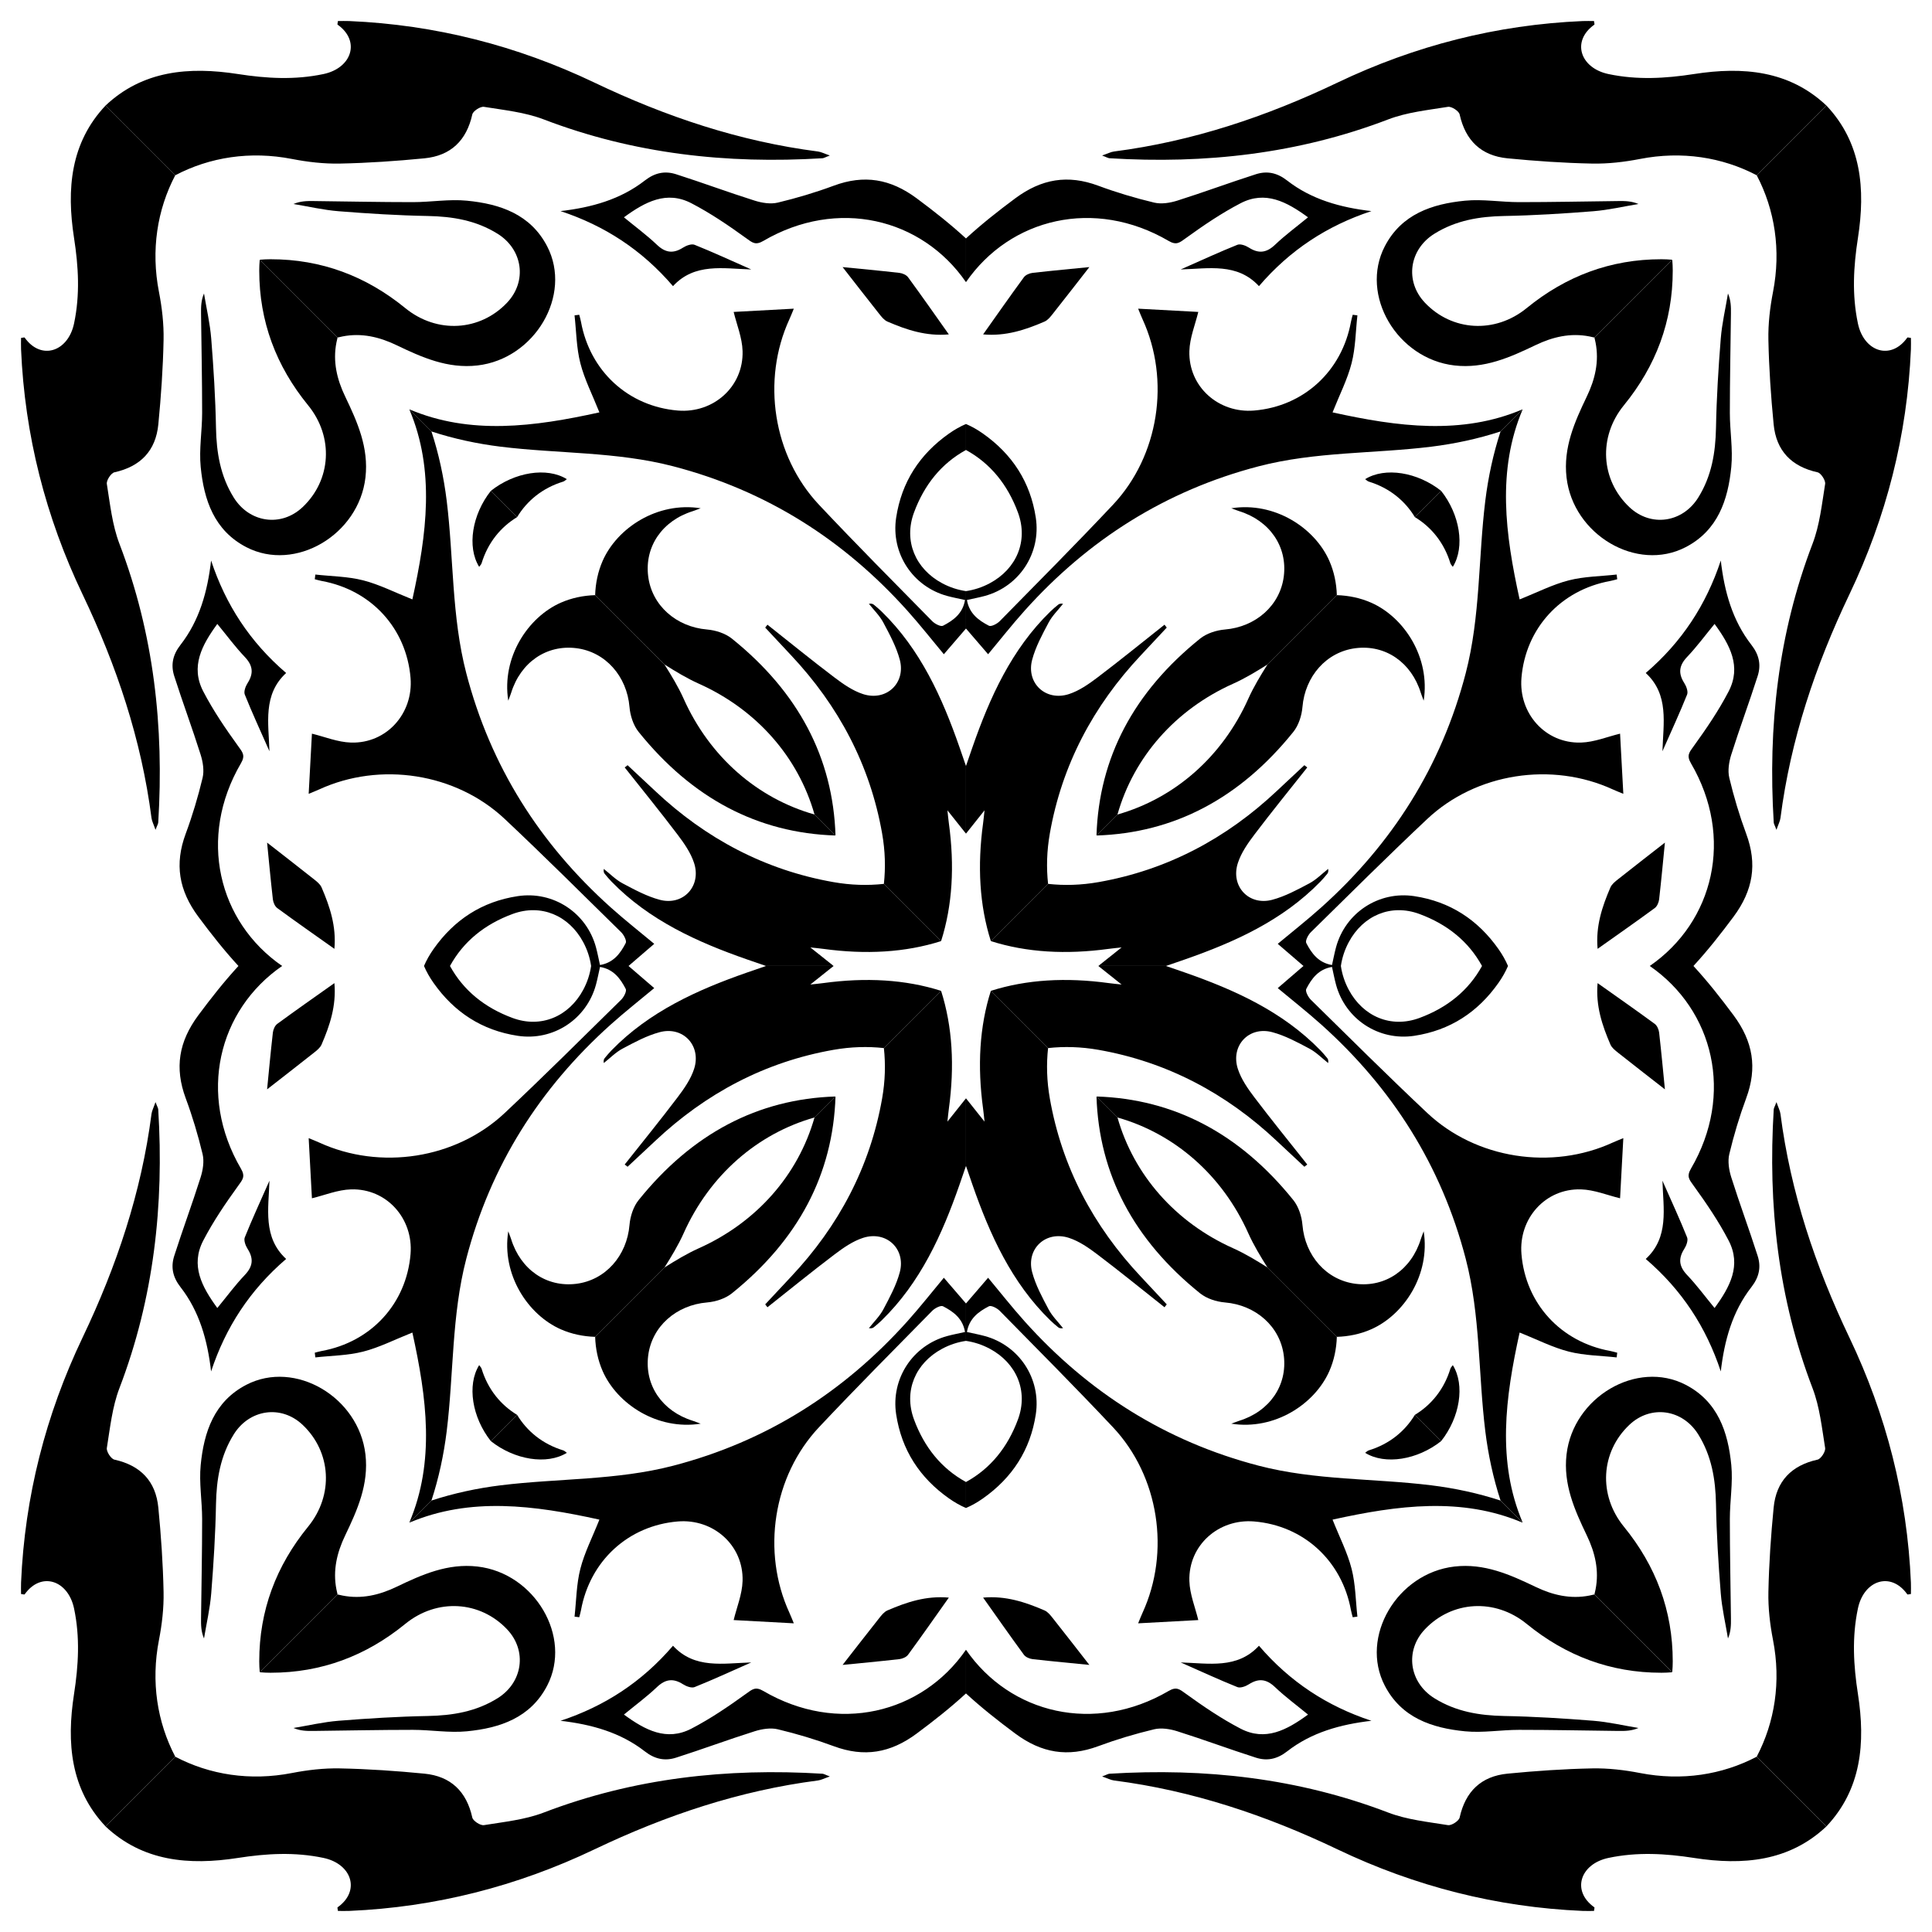
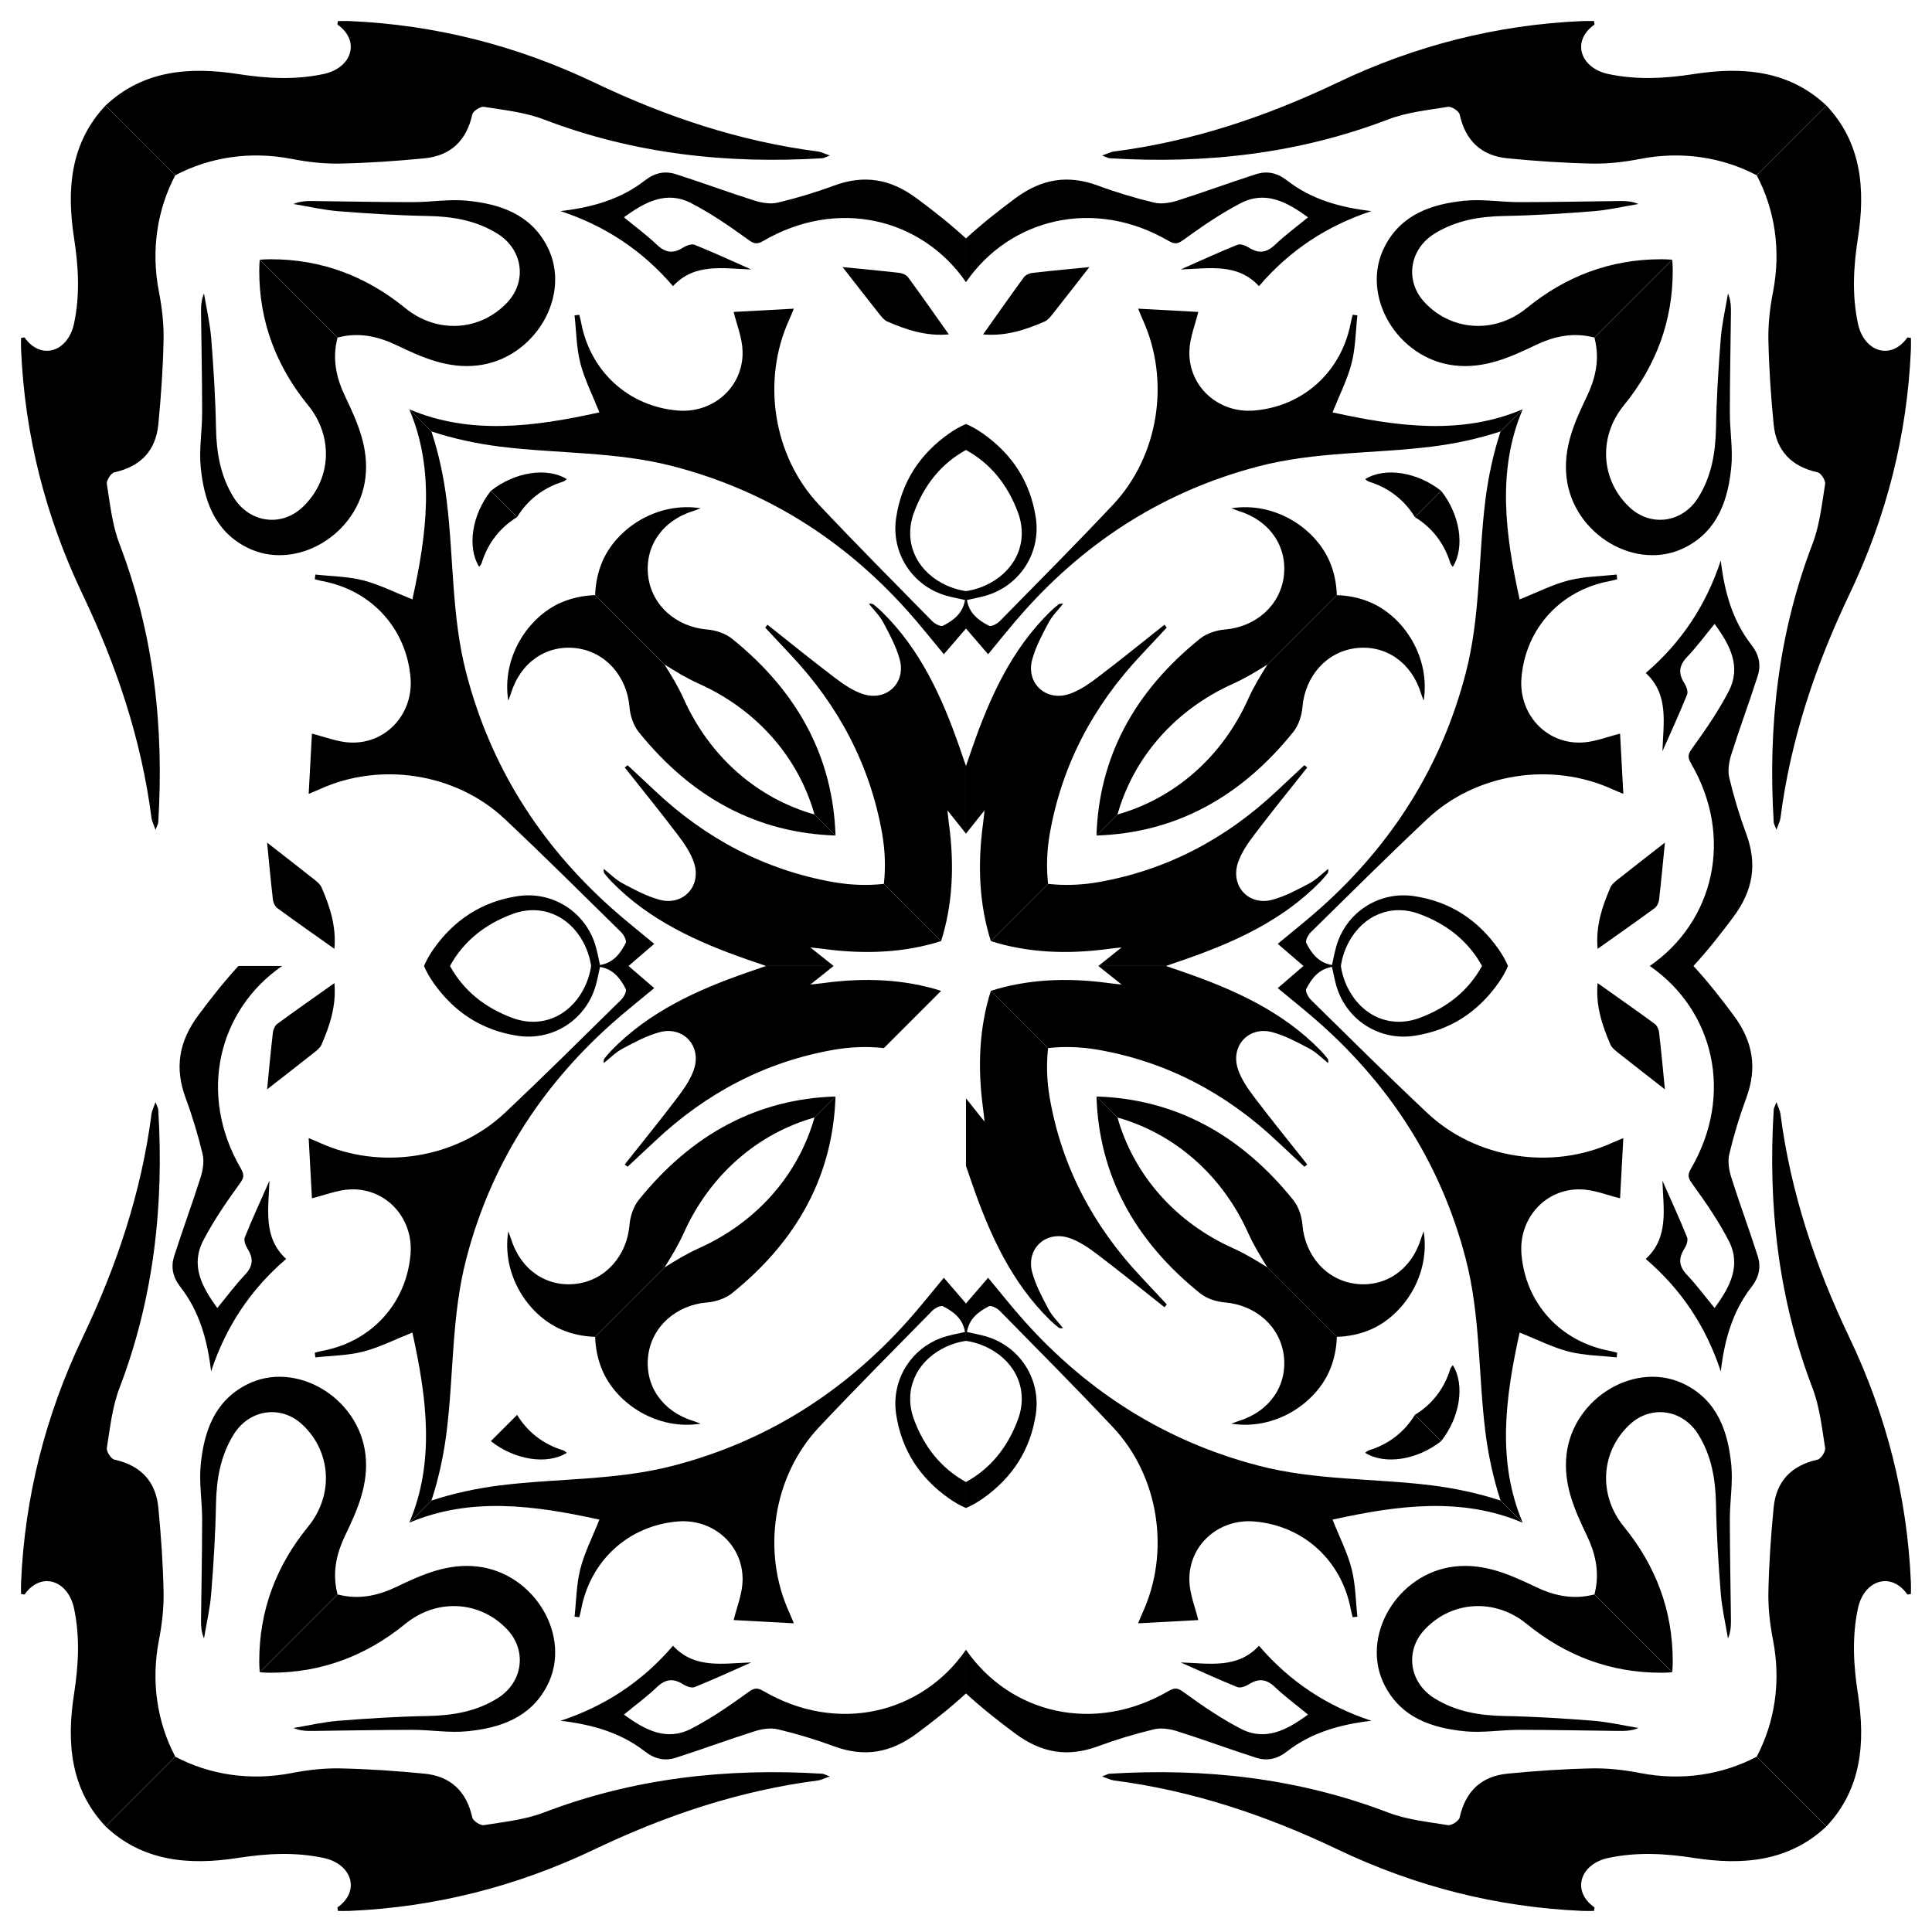
<svg xmlns="http://www.w3.org/2000/svg" enable-background="new 0 0 1630.458 1630.458" version="1.1" viewBox="0 0 1630.5 1630.5" xml:space="preserve">
  <path d="m1152.1 404.38c1.065 0.739 1.953 1.724 3.042 2.058 17.767 5.452 30.667 16.353 38.926 29.974l22.16-22.16c-19.936-15.802-47.257-20.304-64.128-9.871z" />
  <path d="m1402 218.79c-42.722 3e-3 -80.411 14.171-113.57 41.229-26.773 21.849-63.132 19.538-85.953-4.626-17.096-18.102-13.222-44.874 8.099-58.146 18.132-11.287 37.923-14.572 58.936-14.962 25.069-0.465 50.145-2.028 75.146-4.018 12.788-1.018 25.42-4.004 38.122-6.101-5.863-2.502-11.409-2.557-16.953-2.493-27.944 0.323-55.887 0.927-83.831 0.921-15.204-3e-3 -30.57-2.685-45.578-1.223-27.85 2.712-53.641 11.361-67.721 38.493-21.418 41.269 10.473 95.014 58.818 100.56 25.132 2.885 46.79-6.793 68.379-17.153 14.489-6.953 29.486-10.476 45.445-7.35 1.447 0.283 2.857 0.605 4.251 0.945l65.66-65.661c-3.007-0.269-6.085-0.42-9.252-0.42z" />
  <path d="m1429.7 62.473c-24.244 3.763-47.919 5.145-72.228 0.028-23.895-5.03-31.52-27.821-11.912-41.708 0.298-0.211-0.13-1.447-0.316-3.037-3.162 0-6.402-0.12-9.632 0.018-72.479 3.092-141.55 20.763-206.75 51.895-60.221 28.758-122.47 49.643-188.73 58.189-2.668 0.344-5.203 1.719-10.005 3.373 3.976 1.508 5.08 2.246 6.225 2.316 80.61 4.947 159.21-3.669 235.22-32.77 15.874-6.077 33.48-7.866 50.453-10.614 2.985-0.483 9.199 3.547 9.829 6.397 4.888 22.116 18.229 34.892 40.456 37.058 23.699 2.31 47.521 3.953 71.318 4.429 13.474 0.27 27.214-1.319 40.478-3.902 35.236-6.862 69.365-1.506 98.437 13.764l58.834-58.834c-31.37-29.592-70.442-33.002-111.68-26.602z" />
  <path d="m864.68 515.4c53.842-60.037 119.17-101.43 197.58-121.87 47.87-12.48 97.221-10.568 145.73-16.558 19.698-2.433 39.494-6.676 58.356-12.856l18.703-18.703c-51.456 21.895-105.44 14.745-160.45 2.605 5.969-15.012 12.588-27.874 16.081-41.536 3.327-13.014 3.391-26.862 4.889-40.343-1.32-0.165-2.64-0.329-3.959-0.494-0.493 1.961-1.102 3.902-1.464 5.887-7.616 41.788-39.94 71.441-81.718 74.934-30.004 2.508-55.544-20.129-54.662-50.201 0.333-11.339 5.016-22.549 7.524-33.017-15.729-0.851-32.752-1.772-50.765-2.747 1.295 3.117 2.4 6.035 3.699 8.863 23.63 51.442 13.92 115.31-24.963 156.64-31.298 33.268-63.532 65.657-95.557 98.234-2.219 2.257-7.192 4.831-9.114 3.837-8.666-4.483-16.637-10.245-18.551-21.714 5.528-1.244 10.322-2.132 15.01-3.408 29.208-7.951 47.647-36.097 43.112-66.037-4.563-30.122-19.912-53.644-44.666-71.052-4.682-3.293-9.444-5.981-14.267-8.042v21.932c20.727 11.376 35.236 29.358 43.908 52.894 8.838 23.985-1.281 47.494-23.791 59.557-6.587 3.53-13.309 5.654-20.118 6.659v31.576c6.205 7.207 12.421 14.427 18.683 21.699 9.815-11.761 19.891-24.612 30.77-36.743z" />
  <path d="m815.23 238.11c37.328-54.075 108.45-71.35 171.04-34.781 6.61 3.862 9.187 1.507 14.442-2.294 14.804-10.708 30.07-21.098 46.25-29.503 20.95-10.882 38.989-1.244 56.933 11.873-9.761 8.031-19.322 15.054-27.844 23.169-7.199 6.854-13.811 7.648-22.045 2.402-2.73-1.739-7.161-3.41-9.722-2.385-15.254 6.11-30.188 13.02-47.833 20.81 23.653-0.703 47.76-5.743 66.039 14.088 26.242-30.607 57.678-51.036 94.914-63.335-26.226-3.034-50.611-9.817-71.149-25.815-8.551-6.661-17.021-8.279-26.358-5.295-22.202 7.096-44.067 15.248-66.292 22.265-6.155 1.943-13.507 3.126-19.594 1.669-15.956-3.818-31.79-8.552-47.176-14.258-25.633-9.505-47.777-5.863-70.101 10.724-14.434 10.724-28.453 21.774-41.507 33.791v36.873z" />
  <path d="m885.99 703.44c10.152-57.774 36.718-107.8 76.939-150.53 7.272-7.726 14.494-15.5 21.74-23.252-0.63-0.817-1.26-1.633-1.889-2.449-18.826 14.895-37.444 30.064-56.582 44.545-7.383 5.586-15.428 11.212-24.081 14.018-19.604 6.359-36.312-9.258-31.02-29.047 2.918-10.912 8.524-21.235 13.871-31.317 3.078-5.803 8.058-10.596 12.182-15.844-2.247-0.357-3.346 0.107-4.229 0.835-2.219 1.828-4.43 3.682-6.489 5.686-32.787 31.904-51.098 72.53-65.726 114.5-1.843 5.289-3.658 10.587-5.472 15.88v57.063c5.2-6.53 10.412-13.073 15.647-19.647-0.426 3.861-0.74 7.412-1.22 10.939-4.896 35.946-3.061 69.19 6.562 99.416l48.289-48.289c-1.496-13.677-1.101-27.832 1.479-42.51z" />
  <path d="m1121.9 473.36c-12.304-27.932-46.223-50.143-82.747-44.414 3.185 1.176 4.88 1.89 6.628 2.434 25.782 8.025 40.778 29.857 37.688 54.906-3.05 24.732-23.72 42.803-49.701 44.981-7.21 0.604-15.422 3.24-20.959 7.696-56.052 45.107-85.342 100.55-87.437 166.16l17.707-17.707c13.712-48.372 48.702-88.508 97.742-110.47 10.022-4.487 19.468-10.26 28.866-16.14l58.538-58.538c-0.314-10.08-2.362-19.906-6.326-28.904z" />
  <path d="m888.54 264.8c11.042-13.941 21.929-28.005 30.809-39.387-13.356 1.322-30.659 2.911-47.918 4.878-2.597 0.296-5.877 1.708-7.341 3.704-11.491 15.666-22.615 31.601-34.393 48.215 19.094 1.716 35.663-3.834 51.839-10.825 2.776-1.2 5.021-4.08 7.005-6.585z" />
  <path d="m1226.1 478.38c-0.739-1.065-1.724-1.953-2.058-3.042-5.452-17.767-16.353-30.667-29.974-38.926l22.16-22.16c15.802 19.936 20.304 47.257 9.871 64.128z" />
  <path d="m1411.7 228.46c-0.003 42.722-14.17 80.411-41.229 113.57-21.849 26.772-19.538 63.132 4.626 85.953 18.102 17.096 44.874 13.222 58.146-8.099 11.287-18.132 14.572-37.923 14.962-58.936 0.465-25.069 2.028-50.145 4.018-75.146 1.018-12.788 4.004-25.42 6.101-38.122 2.502 5.863 2.557 11.409 2.493 16.953-0.323 27.944-0.927 55.887-0.921 83.831 0.003 15.204 2.685 30.57 1.223 45.578-2.712 27.85-11.361 53.641-38.493 67.721-41.269 21.418-95.014-10.473-100.56-58.818-2.885-25.132 6.794-46.79 17.153-68.379 6.953-14.489 10.476-29.486 7.35-45.445-0.283-1.447-0.606-2.857-0.945-4.251l65.661-65.661c0.268 3.007 0.42 6.085 0.42 9.252z" />
  <path d="m1568 200.75c-3.763 24.244-5.145 47.919-0.028 72.228 5.03 23.895 27.821 31.52 41.708 11.912 0.211-0.298 1.448 0.13 3.037 0.316 0 3.162 0.12 6.402-0.018 9.632-3.092 72.479-20.763 141.55-51.895 206.75-28.758 60.221-49.643 122.47-58.189 188.73-0.344 2.668-1.719 5.203-3.373 10.005-1.508-3.976-2.246-5.08-2.316-6.225-4.947-80.61 3.669-159.21 32.77-235.22 6.077-15.874 7.866-33.48 10.615-50.453 0.483-2.985-3.547-9.199-6.397-9.829-22.116-4.888-34.892-18.229-37.058-40.456-2.31-23.699-3.953-47.521-4.429-71.318-0.27-13.474 1.319-27.214 3.902-40.478 6.862-35.235 1.506-69.365-13.764-98.437l58.834-58.834c29.592 31.37 33.002 70.441 26.602 111.68z" />
  <path d="m1115.1 765.78c60.038-53.842 101.43-119.17 121.87-197.58 12.48-47.87 10.568-97.221 16.558-145.73 2.433-19.698 6.676-39.494 12.856-58.356l18.703-18.703c-21.895 51.456-14.745 105.44-2.605 160.45 15.012-5.969 27.874-12.588 41.536-16.081 13.013-3.327 26.862-3.391 40.342-4.889 0.165 1.32 0.329 2.64 0.493 3.96-1.961 0.493-3.902 1.102-5.887 1.464-41.788 7.616-71.441 39.94-74.934 81.718-2.508 30.004 20.129 55.544 50.201 54.662 11.339-0.333 22.549-5.016 33.017-7.524 0.851 15.729 1.772 32.752 2.747 50.765-3.117-1.295-6.034-2.4-8.863-3.699-51.442-23.63-115.31-13.92-156.64 24.963-33.268 31.298-65.657 63.532-98.234 95.557-2.257 2.219-4.831 7.192-3.837 9.114 4.483 8.666 10.245 16.637 21.714 18.551 1.244-5.528 2.132-10.322 3.408-15.01 7.951-29.208 36.097-47.647 66.037-43.112 30.122 4.563 53.644 19.912 71.052 44.666 3.293 4.682 5.981 9.444 8.041 14.267h-21.932c-11.376-20.727-29.358-35.236-52.894-43.908-23.985-8.838-47.494 1.281-59.557 23.791-3.53 6.587-5.654 13.309-6.659 20.118h-31.576c-7.207-6.205-14.427-12.421-21.699-18.683 11.762-9.815 24.612-19.891 36.743-30.77z" />
  <path d="m1392.3 815.23c54.075-37.328 71.35-108.45 34.781-171.04-3.862-6.61-1.507-9.187 2.294-14.442 10.708-14.804 21.098-30.07 29.503-46.25 10.882-20.95 1.244-38.989-11.873-56.933-8.031 9.761-15.054 19.322-23.169 27.844-6.854 7.199-7.648 13.811-2.402 22.045 1.739 2.73 3.41 7.161 2.385 9.722-6.11 15.254-13.02 30.188-20.81 47.833 0.703-23.653 5.743-47.76-14.088-66.039 30.607-26.241 51.036-57.678 63.335-94.914 3.033 26.226 9.817 50.611 25.815 71.149 6.661 8.551 8.279 17.021 5.295 26.358-7.096 22.202-15.248 44.067-22.265 66.292-1.943 6.155-3.126 13.507-1.67 19.594 3.818 15.956 8.552 31.79 14.258 47.176 9.505 25.633 5.863 47.777-10.724 70.101-10.725 14.434-21.774 28.453-33.791 41.507h-36.874z" />
  <path d="m927.02 744.47c57.774-10.152 107.8-36.718 150.53-76.939 7.727-7.272 15.5-14.494 23.252-21.74 0.817 0.63 1.633 1.26 2.449 1.889-14.895 18.826-30.064 37.444-44.545 56.582-5.586 7.383-11.212 15.428-14.018 24.081-6.359 19.604 9.258 36.312 29.047 31.02 10.912-2.918 21.235-8.524 31.317-13.871 5.803-3.078 10.596-8.058 15.844-12.182 0.357 2.247-0.107 3.346-0.835 4.229-1.828 2.219-3.682 4.43-5.686 6.489-31.904 32.787-72.53 51.098-114.5 65.726-5.289 1.843-10.586 3.658-15.88 5.472h-57.063c6.53-5.2 13.073-10.412 19.647-15.647-3.861 0.426-7.412 0.74-10.939 1.22-35.946 4.896-69.19 3.061-99.416-6.562l48.289-48.289c13.677 1.496 27.832 1.101 42.51-1.479z" />
  <path d="m1157.1 508.59c27.932 12.304 50.143 46.223 44.414 82.747-1.176-3.185-1.89-4.88-2.434-6.628-8.025-25.782-29.857-40.778-54.906-37.688-24.732 3.05-42.803 23.72-44.981 49.701-0.604 7.21-3.24 15.422-7.696 20.959-45.107 56.052-100.55 85.342-166.16 87.437l17.707-17.707c48.372-13.712 88.508-48.702 110.47-97.741 4.488-10.022 10.26-19.468 16.141-28.866l58.538-58.538c10.08 0.313 19.906 2.362 28.904 6.326z" />
  <path d="m1365.7 741.92c13.941-11.042 28.005-21.929 39.387-30.809-1.322 13.356-2.911 30.659-4.878 47.918-0.296 2.597-1.708 5.877-3.704 7.341-15.666 11.491-31.601 22.616-48.215 34.393-1.716-19.094 3.834-35.663 10.825-51.839 1.2-2.776 4.08-5.021 6.585-7.005z" />
  <path d="m404.38 478.38c0.739-1.065 1.724-1.953 2.058-3.042 5.452-17.767 16.353-30.667 29.974-38.926l-22.16-22.16c-15.802 19.936-20.304 47.257-9.871 64.128z" />
  <path d="m218.79 228.46c3e-3 42.722 14.171 80.411 41.229 113.57 21.849 26.772 19.538 63.132-4.626 85.953-18.102 17.096-44.874 13.222-58.146-8.099-11.287-18.132-14.572-37.923-14.962-58.936-0.465-25.069-2.028-50.145-4.018-75.146-1.018-12.788-4.004-25.42-6.101-38.122-2.502 5.863-2.557 11.409-2.493 16.953 0.323 27.944 0.927 55.887 0.921 83.831-3e-3 15.204-2.685 30.57-1.223 45.578 2.712 27.85 11.361 53.641 38.493 67.721 41.269 21.418 95.014-10.473 100.56-58.818 2.885-25.132-6.793-46.79-17.153-68.379-6.953-14.489-10.476-29.486-7.35-45.445 0.283-1.447 0.605-2.857 0.945-4.251l-65.661-65.661c-0.269 3.007-0.42 6.085-0.42 9.252z" />
  <path d="m62.473 200.75c3.763 24.244 5.145 47.919 0.028 72.228-5.03 23.895-27.821 31.52-41.708 11.912-0.211-0.298-1.447 0.13-3.037 0.316 0 3.162-0.12 6.402 0.018 9.632 3.092 72.479 20.763 141.55 51.895 206.75 28.758 60.221 49.643 122.47 58.189 188.73 0.344 2.668 1.719 5.203 3.373 10.005 1.508-3.976 2.246-5.08 2.316-6.225 4.947-80.61-3.669-159.21-32.77-235.22-6.077-15.874-7.866-33.48-10.614-50.453-0.483-2.985 3.547-9.199 6.397-9.829 22.116-4.888 34.892-18.229 37.058-40.456 2.31-23.699 3.953-47.521 4.429-71.318 0.27-13.474-1.319-27.214-3.902-40.478-6.862-35.235-1.506-69.365 13.764-98.437l-58.834-58.834c-29.592 31.37-33.002 70.442-26.602 111.68z" />
  <path d="m515.4 765.78c-60.037-53.842-101.43-119.17-121.87-197.58-12.48-47.87-10.568-97.221-16.558-145.73-2.433-19.698-6.676-39.494-12.856-58.356l-18.703-18.703c21.895 51.456 14.745 105.44 2.605 160.45-15.012-5.969-27.874-12.588-41.536-16.081-13.014-3.327-26.862-3.391-40.343-4.889-0.165 1.32-0.329 2.64-0.494 3.96 1.961 0.493 3.902 1.102 5.887 1.464 41.788 7.616 71.441 39.94 74.934 81.718 2.508 30.004-20.129 55.544-50.201 54.662-11.339-0.333-22.549-5.016-33.017-7.524-0.851 15.729-1.772 32.752-2.747 50.765 3.117-1.295 6.035-2.4 8.863-3.699 51.442-23.63 115.31-13.92 156.64 24.963 33.268 31.298 65.657 63.532 98.234 95.557 2.257 2.219 4.831 7.192 3.837 9.114-4.483 8.666-10.245 16.637-21.714 18.551-1.244-5.528-2.132-10.322-3.408-15.01-7.951-29.208-36.097-47.647-66.037-43.112-30.122 4.563-53.644 19.912-71.052 44.666-3.293 4.682-5.981 9.444-8.042 14.267h21.932c11.376-20.727 29.358-35.236 52.894-43.908 23.985-8.838 47.494 1.281 59.557 23.791 3.53 6.587 5.654 13.309 6.659 20.118h31.576c7.207-6.205 14.427-12.421 21.699-18.683-11.761-9.815-24.612-19.891-36.743-30.77z" />
-   <path d="m238.11 815.23c-54.075-37.328-71.35-108.45-34.781-171.04 3.862-6.61 1.507-9.187-2.294-14.442-10.708-14.804-21.098-30.07-29.503-46.25-10.882-20.95-1.244-38.989 11.873-56.933 8.031 9.761 15.054 19.322 23.169 27.844 6.854 7.199 7.648 13.811 2.402 22.045-1.739 2.73-3.41 7.161-2.385 9.722 6.11 15.254 13.02 30.188 20.81 47.833-0.703-23.653-5.743-47.76 14.088-66.039-30.607-26.241-51.036-57.678-63.335-94.914-3.034 26.226-9.817 50.611-25.815 71.149-6.661 8.551-8.279 17.021-5.295 26.358 7.096 22.202 15.248 44.067 22.265 66.292 1.943 6.155 3.126 13.507 1.669 19.594-3.818 15.956-8.552 31.79-14.258 47.176-9.505 25.633-5.863 47.777 10.724 70.101 10.724 14.434 21.774 28.453 33.791 41.507h36.873z" />
  <path d="m703.44 744.47c-57.774-10.152-107.8-36.718-150.53-76.939-7.726-7.272-15.5-14.494-23.252-21.74-0.817 0.63-1.633 1.26-2.449 1.889 14.895 18.826 30.064 37.444 44.545 56.582 5.586 7.383 11.212 15.428 14.018 24.081 6.359 19.604-9.258 36.312-29.047 31.02-10.912-2.918-21.235-8.524-31.317-13.871-5.803-3.078-10.596-8.058-15.844-12.182-0.357 2.247 0.107 3.346 0.835 4.229 1.828 2.219 3.682 4.43 5.686 6.489 31.904 32.787 72.53 51.098 114.5 65.726 5.289 1.843 10.587 3.658 15.88 5.472h57.063c-6.53-5.2-13.073-10.412-19.647-15.647 3.861 0.426 7.412 0.74 10.939 1.22 35.946 4.896 69.19 3.061 99.416-6.562l-48.289-48.289c-13.677 1.496-27.832 1.101-42.51-1.479z" />
  <path d="m473.36 508.59c-27.932 12.304-50.143 46.223-44.414 82.747 1.176-3.185 1.89-4.88 2.434-6.628 8.025-25.782 29.857-40.778 54.906-37.688 24.732 3.05 42.803 23.72 44.981 49.701 0.604 7.21 3.24 15.422 7.696 20.959 45.107 56.052 100.55 85.342 166.16 87.437l-17.707-17.707c-48.372-13.712-88.508-48.702-110.47-97.741-4.487-10.022-10.26-19.468-16.14-28.866l-58.538-58.538c-10.08 0.313-19.906 2.362-28.904 6.326z" />
  <path d="m264.8 741.92c-13.941-11.042-28.005-21.929-39.387-30.809 1.322 13.356 2.911 30.659 4.878 47.918 0.296 2.597 1.708 5.877 3.704 7.341 15.666 11.491 31.601 22.616 48.215 34.393 1.716-19.094-3.834-35.663-10.825-51.839-1.2-2.776-4.08-5.021-6.585-7.005z" />
  <path d="m478.38 404.38c-1.065 0.739-1.953 1.724-3.042 2.058-17.767 5.452-30.667 16.353-38.926 29.974l-22.16-22.16c19.936-15.802 47.257-20.304 64.128-9.871z" />
  <path d="m228.46 218.79c42.722 3e-3 80.411 14.171 113.57 41.229 26.772 21.849 63.132 19.538 85.953-4.626 17.096-18.102 13.222-44.874-8.099-58.146-18.132-11.287-37.923-14.572-58.936-14.962-25.069-0.465-50.145-2.028-75.146-4.018-12.788-1.018-25.42-4.004-38.122-6.101 5.863-2.502 11.409-2.557 16.953-2.493 27.944 0.323 55.887 0.927 83.831 0.921 15.204-3e-3 30.57-2.685 45.578-1.223 27.85 2.712 53.641 11.361 67.721 38.493 21.418 41.269-10.473 95.014-58.818 100.56-25.132 2.885-46.79-6.793-68.379-17.153-14.489-6.953-29.486-10.476-45.445-7.35-1.447 0.283-2.857 0.605-4.251 0.945l-65.661-65.661c3.007-0.269 6.085-0.42 9.252-0.42z" />
  <path d="m200.75 62.473c24.244 3.763 47.919 5.145 72.228 0.028 23.895-5.03 31.52-27.821 11.912-41.708-0.298-0.211 0.13-1.447 0.316-3.037 3.162 0 6.402-0.12 9.632 0.018 72.479 3.092 141.55 20.763 206.75 51.895 60.221 28.758 122.47 49.643 188.73 58.189 2.668 0.344 5.203 1.719 10.005 3.373-3.976 1.508-5.08 2.246-6.225 2.316-80.61 4.947-159.21-3.669-235.22-32.77-15.874-6.077-33.48-7.866-50.453-10.614-2.985-0.483-9.199 3.547-9.829 6.397-4.888 22.116-18.229 34.892-40.456 37.058-23.699 2.31-47.521 3.953-71.318 4.429-13.474 0.27-27.214-1.319-40.478-3.902-35.235-6.862-69.365-1.506-98.437 13.764l-58.834-58.834c31.37-29.592 70.442-33.002 111.68-26.602z" />
  <path d="m765.78 515.4c-53.842-60.037-119.17-101.43-197.58-121.87-47.87-12.48-97.221-10.568-145.73-16.558-19.698-2.433-39.494-6.676-58.356-12.856l-18.703-18.703c51.456 21.895 105.44 14.745 160.45 2.605-5.969-15.012-12.588-27.874-16.081-41.536-3.327-13.014-3.391-26.862-4.889-40.343 1.32-0.165 2.64-0.329 3.96-0.494 0.493 1.961 1.102 3.902 1.464 5.887 7.616 41.788 39.94 71.441 81.718 74.934 30.004 2.508 55.544-20.129 54.662-50.201-0.333-11.339-5.016-22.549-7.524-33.017 15.729-0.851 32.752-1.772 50.765-2.747-1.295 3.117-2.4 6.035-3.699 8.863-23.63 51.442-13.92 115.31 24.963 156.64 31.298 33.268 63.532 65.657 95.557 98.234 2.219 2.257 7.192 4.831 9.114 3.837 8.666-4.483 16.637-10.245 18.551-21.714-5.528-1.244-10.322-2.132-15.01-3.408-29.208-7.951-47.647-36.097-43.112-66.037 4.563-30.122 19.912-53.644 44.666-71.052 4.682-3.293 9.444-5.981 14.267-8.042v21.932c-20.727 11.376-35.236 29.358-43.908 52.894-8.838 23.985 1.281 47.494 23.791 59.557 6.587 3.53 13.309 5.654 20.118 6.659v31.576c-6.205 7.207-12.421 14.427-18.683 21.699-9.815-11.761-19.891-24.612-30.77-36.743z" />
  <path d="m815.23 238.11c-37.328-54.075-108.45-71.35-171.04-34.781-6.61 3.862-9.187 1.507-14.442-2.294-14.804-10.708-30.07-21.098-46.25-29.503-20.95-10.882-38.989-1.244-56.933 11.873 9.761 8.031 19.322 15.054 27.844 23.169 7.199 6.854 13.811 7.648 22.045 2.402 2.73-1.739 7.161-3.41 9.722-2.385 15.254 6.11 30.188 13.02 47.833 20.81-23.653-0.703-47.76-5.743-66.039 14.088-26.241-30.607-57.678-51.036-94.914-63.335 26.226-3.034 50.611-9.817 71.149-25.815 8.551-6.661 17.021-8.279 26.358-5.295 22.202 7.096 44.067 15.248 66.292 22.265 6.155 1.943 13.507 3.126 19.594 1.669 15.956-3.818 31.79-8.552 47.176-14.258 25.633-9.505 47.777-5.863 70.101 10.724 14.434 10.724 28.453 21.774 41.507 33.791v36.873z" />
  <path d="m744.47 703.44c-10.152-57.774-36.718-107.8-76.939-150.53-7.272-7.726-14.494-15.5-21.74-23.252 0.63-0.817 1.26-1.633 1.889-2.449 18.826 14.895 37.444 30.064 56.582 44.545 7.383 5.586 15.428 11.212 24.081 14.018 19.604 6.359 36.312-9.258 31.02-29.047-2.918-10.912-8.524-21.235-13.871-31.317-3.078-5.803-8.058-10.596-12.182-15.844 2.247-0.357 3.346 0.107 4.229 0.835 2.219 1.828 4.43 3.682 6.489 5.686 32.787 31.904 51.098 72.53 65.726 114.5 1.843 5.289 3.658 10.587 5.472 15.88v57.063c-5.2-6.53-10.412-13.073-15.647-19.647 0.426 3.861 0.74 7.412 1.22 10.939 4.896 35.946 3.061 69.19-6.562 99.416l-48.289-48.289c1.496-13.677 1.101-27.832-1.479-42.51z" />
  <path d="m508.59 473.36c12.304-27.932 46.223-50.143 82.747-44.414-3.185 1.176-4.88 1.89-6.628 2.434-25.782 8.025-40.778 29.857-37.688 54.906 3.05 24.732 23.72 42.803 49.701 44.981 7.21 0.604 15.422 3.24 20.959 7.696 56.052 45.107 85.342 100.55 87.437 166.16l-17.707-17.707c-13.712-48.372-48.702-88.508-97.741-110.47-10.022-4.487-19.468-10.26-28.866-16.14l-58.538-58.538c0.313-10.08 2.362-19.906 6.326-28.904z" />
  <path d="m741.92 264.8c-11.042-13.941-21.929-28.005-30.809-39.387 13.356 1.322 30.659 2.911 47.918 4.878 2.597 0.296 5.877 1.708 7.341 3.704 11.491 15.666 22.616 31.601 34.393 48.215-19.094 1.716-35.663-3.834-51.839-10.825-2.776-1.2-5.021-4.08-7.005-6.585z" />
  <path d="m478.38 1226.1c-1.065-0.739-1.953-1.724-3.042-2.058-17.767-5.452-30.667-16.353-38.926-29.974l-22.16 22.16c19.936 15.802 47.257 20.304 64.128 9.871z" />
  <path d="m228.46 1411.7c42.722-0.003 80.411-14.17 113.57-41.229 26.772-21.849 63.132-19.538 85.953 4.626 17.096 18.102 13.222 44.874-8.099 58.146-18.132 11.287-37.923 14.572-58.936 14.962-25.069 0.465-50.145 2.028-75.146 4.018-12.788 1.018-25.42 4.004-38.122 6.101 5.863 2.502 11.409 2.557 16.953 2.493 27.944-0.323 55.887-0.927 83.831-0.921 15.204 0.003 30.57 2.685 45.578 1.223 27.85-2.712 53.641-11.361 67.721-38.493 21.418-41.269-10.473-95.014-58.818-100.56-25.132-2.885-46.79 6.794-68.379 17.153-14.489 6.953-29.486 10.476-45.445 7.35-1.447-0.283-2.857-0.606-4.251-0.945l-65.661 65.661c3.007 0.268 6.085 0.42 9.252 0.42z" />
  <path d="m200.75 1568c24.244-3.763 47.919-5.145 72.228-0.028 23.895 5.03 31.52 27.821 11.912 41.708-0.298 0.211 0.13 1.448 0.316 3.037 3.162 0 6.402 0.12 9.632-0.018 72.479-3.092 141.55-20.763 206.75-51.895 60.221-28.758 122.47-49.643 188.73-58.189 2.668-0.344 5.203-1.719 10.005-3.373-3.976-1.508-5.08-2.246-6.225-2.316-80.61-4.947-159.21 3.669-235.22 32.77-15.874 6.077-33.48 7.866-50.453 10.615-2.985 0.483-9.199-3.547-9.829-6.397-4.888-22.116-18.229-34.892-40.456-37.058-23.699-2.31-47.521-3.953-71.318-4.429-13.474-0.27-27.214 1.319-40.478 3.902-35.235 6.862-69.365 1.506-98.437-13.764l-58.834 58.834c31.37 29.592 70.441 33.002 111.68 26.602z" />
  <path d="m765.78 1115.1c-53.842 60.038-119.17 101.43-197.58 121.87-47.87 12.48-97.221 10.568-145.73 16.558-19.698 2.433-39.494 6.676-58.356 12.856l-18.703 18.703c51.456-21.895 105.44-14.745 160.45-2.605-5.969 15.012-12.588 27.874-16.081 41.536-3.327 13.013-3.391 26.862-4.889 40.342 1.32 0.165 2.64 0.329 3.96 0.493 0.493-1.961 1.102-3.902 1.464-5.887 7.616-41.788 39.94-71.441 81.718-74.934 30.004-2.508 55.544 20.129 54.662 50.201-0.333 11.339-5.016 22.549-7.524 33.017 15.729 0.851 32.752 1.772 50.765 2.747-1.295-3.117-2.4-6.034-3.699-8.863-23.63-51.442-13.92-115.31 24.963-156.64 31.298-33.268 63.532-65.657 95.557-98.234 2.219-2.257 7.192-4.831 9.114-3.837 8.666 4.483 16.637 10.245 18.551 21.714-5.528 1.244-10.322 2.132-15.01 3.408-29.208 7.951-47.647 36.097-43.112 66.037 4.563 30.122 19.912 53.644 44.666 71.052 4.682 3.293 9.444 5.981 14.267 8.041v-21.932c-20.727-11.376-35.236-29.358-43.908-52.894-8.838-23.985 1.281-47.494 23.791-59.557 6.587-3.53 13.309-5.654 20.118-6.659v-31.576c-6.205-7.207-12.421-14.427-18.683-21.699-9.815 11.762-19.891 24.612-30.77 36.743z" />
  <path d="m815.23 1392.3c-37.328 54.075-108.45 71.35-171.04 34.781-6.61-3.862-9.187-1.507-14.442 2.294-14.804 10.708-30.07 21.098-46.25 29.503-20.95 10.882-38.989 1.244-56.933-11.873 9.761-8.031 19.322-15.054 27.844-23.169 7.199-6.854 13.811-7.648 22.045-2.402 2.73 1.739 7.161 3.41 9.722 2.385 15.254-6.11 30.188-13.02 47.833-20.81-23.653 0.703-47.76 5.743-66.039-14.088-26.241 30.607-57.678 51.036-94.914 63.335 26.226 3.033 50.611 9.817 71.149 25.815 8.551 6.661 17.021 8.279 26.358 5.295 22.202-7.096 44.067-15.248 66.292-22.265 6.155-1.943 13.507-3.126 19.594-1.67 15.956 3.818 31.79 8.552 47.176 14.258 25.633 9.505 47.777 5.863 70.101-10.724 14.434-10.725 28.453-21.774 41.507-33.791v-36.874z" />
-   <path d="m744.47 927.02c-10.152 57.774-36.718 107.8-76.939 150.53-7.272 7.727-14.494 15.5-21.74 23.252 0.63 0.817 1.26 1.633 1.889 2.449 18.826-14.895 37.444-30.064 56.582-44.545 7.383-5.586 15.428-11.212 24.081-14.018 19.604-6.359 36.312 9.258 31.02 29.047-2.918 10.912-8.524 21.235-13.871 31.317-3.078 5.803-8.058 10.596-12.182 15.844 2.247 0.357 3.346-0.107 4.229-0.835 2.219-1.828 4.43-3.682 6.489-5.686 32.787-31.904 51.098-72.53 65.726-114.5 1.843-5.289 3.658-10.586 5.472-15.88v-57.063c-5.2 6.53-10.412 13.073-15.647 19.647 0.426-3.861 0.74-7.412 1.22-10.939 4.896-35.946 3.061-69.19-6.562-99.416l-48.289 48.289c1.496 13.677 1.101 27.832-1.479 42.51z" />
  <path d="m508.59 1157.1c12.304 27.932 46.223 50.143 82.747 44.414-3.185-1.176-4.88-1.89-6.628-2.434-25.782-8.025-40.778-29.857-37.688-54.906 3.05-24.732 23.72-42.803 49.701-44.981 7.21-0.604 15.422-3.24 20.959-7.696 56.052-45.107 85.342-100.55 87.437-166.16l-17.707 17.707c-13.712 48.372-48.702 88.508-97.741 110.47-10.022 4.488-19.468 10.26-28.866 16.141l-58.538 58.538c0.313 10.08 2.362 19.906 6.326 28.904z" />
-   <path d="m741.92 1365.7c-11.042 13.941-21.929 28.005-30.809 39.387 13.356-1.322 30.659-2.911 47.918-4.878 2.597-0.296 5.877-1.708 7.341-3.704 11.491-15.666 22.616-31.601 34.393-48.215-19.094-1.716-35.663 3.834-51.839 10.825-2.776 1.2-5.021 4.08-7.005 6.585z" />
-   <path d="m404.38 1152.1c0.739 1.065 1.724 1.953 2.058 3.042 5.452 17.767 16.353 30.667 29.974 38.926l-22.16 22.16c-15.802-19.936-20.304-47.257-9.871-64.128z" />
  <path d="m218.79 1402c3e-3 -42.722 14.171-80.411 41.229-113.57 21.849-26.773 19.538-63.132-4.626-85.953-18.102-17.096-44.874-13.222-58.146 8.099-11.287 18.132-14.572 37.923-14.962 58.936-0.465 25.069-2.028 50.145-4.018 75.146-1.018 12.788-4.004 25.42-6.101 38.122-2.502-5.863-2.557-11.409-2.493-16.953 0.323-27.944 0.927-55.887 0.921-83.831-3e-3 -15.204-2.685-30.57-1.223-45.578 2.712-27.85 11.361-53.641 38.493-67.721 41.269-21.418 95.014 10.473 100.56 58.818 2.885 25.132-6.793 46.79-17.153 68.379-6.953 14.489-10.476 29.486-7.35 45.445 0.283 1.447 0.605 2.857 0.945 4.251l-65.661 65.66c-0.269-3.007-0.42-6.085-0.42-9.252z" />
  <path d="m62.473 1429.7c3.763-24.244 5.145-47.919 0.028-72.228-5.03-23.895-27.821-31.52-41.708-11.912-0.211 0.298-1.447-0.13-3.037-0.316 0-3.162-0.12-6.402 0.018-9.632 3.092-72.479 20.763-141.55 51.895-206.75 28.758-60.221 49.643-122.47 58.189-188.73 0.344-2.668 1.719-5.203 3.373-10.005 1.508 3.976 2.246 5.08 2.316 6.225 4.947 80.61-3.669 159.21-32.77 235.22-6.077 15.874-7.866 33.48-10.614 50.453-0.483 2.985 3.547 9.199 6.397 9.829 22.116 4.888 34.892 18.229 37.058 40.456 2.31 23.699 3.953 47.521 4.429 71.318 0.27 13.474-1.319 27.214-3.902 40.478-6.862 35.236-1.506 69.365 13.764 98.437l-58.834 58.834c-29.592-31.37-33.002-70.442-26.602-111.68z" />
  <path d="m515.4 864.68c-60.037 53.842-101.43 119.17-121.87 197.58-12.48 47.87-10.568 97.221-16.558 145.73-2.433 19.698-6.676 39.494-12.856 58.356l-18.703 18.703c21.895-51.456 14.745-105.44 2.605-160.45-15.012 5.969-27.874 12.588-41.536 16.081-13.014 3.327-26.862 3.391-40.343 4.889-0.165-1.32-0.329-2.64-0.494-3.959 1.961-0.493 3.902-1.102 5.887-1.464 41.788-7.616 71.441-39.94 74.934-81.718 2.508-30.004-20.129-55.544-50.201-54.662-11.339 0.333-22.549 5.016-33.017 7.524-0.851-15.729-1.772-32.752-2.747-50.765 3.117 1.295 6.035 2.4 8.863 3.699 51.442 23.63 115.31 13.92 156.64-24.963 33.268-31.298 65.657-63.532 98.234-95.557 2.257-2.219 4.831-7.192 3.837-9.114-4.483-8.666-10.245-16.637-21.714-18.551-1.244 5.528-2.132 10.322-3.408 15.01-7.951 29.208-36.097 47.647-66.037 43.112-30.122-4.563-53.644-19.912-71.052-44.666-3.293-4.682-5.981-9.444-8.042-14.267h21.932c11.376 20.727 29.358 35.236 52.894 43.908 23.985 8.838 47.494-1.281 59.557-23.791 3.53-6.587 5.654-13.309 6.659-20.118h31.576c7.207 6.205 14.427 12.421 21.699 18.683-11.761 9.815-24.612 19.891-36.743 30.77z" />
  <path d="m238.11 815.23c-54.075 37.328-71.35 108.45-34.781 171.04 3.862 6.61 1.507 9.187-2.294 14.442-10.708 14.804-21.098 30.07-29.503 46.25-10.882 20.95-1.244 38.989 11.873 56.933 8.031-9.761 15.054-19.322 23.169-27.844 6.854-7.199 7.648-13.811 2.402-22.045-1.739-2.73-3.41-7.161-2.385-9.722 6.11-15.254 13.02-30.188 20.81-47.833-0.703 23.653-5.743 47.76 14.088 66.039-30.607 26.242-51.036 57.678-63.335 94.914-3.034-26.226-9.817-50.611-25.815-71.149-6.661-8.551-8.279-17.021-5.295-26.358 7.096-22.202 15.248-44.067 22.265-66.292 1.943-6.155 3.126-13.507 1.669-19.594-3.818-15.956-8.552-31.79-14.258-47.176-9.505-25.633-5.863-47.777 10.724-70.101 10.724-14.434 21.774-28.453 33.791-41.507h36.873z" />
  <path d="m703.44 885.99c-57.774 10.152-107.8 36.718-150.53 76.939-7.726 7.272-15.5 14.494-23.252 21.74-0.817-0.63-1.633-1.26-2.449-1.889 14.895-18.826 30.064-37.444 44.545-56.582 5.586-7.383 11.212-15.428 14.018-24.081 6.359-19.604-9.258-36.312-29.047-31.02-10.912 2.918-21.235 8.524-31.317 13.871-5.803 3.078-10.596 8.058-15.844 12.182-0.357-2.247 0.107-3.346 0.835-4.229 1.828-2.219 3.682-4.43 5.686-6.489 31.904-32.787 72.53-51.098 114.5-65.726 5.289-1.843 10.587-3.658 15.88-5.472h57.063c-6.53 5.2-13.073 10.412-19.647 15.647 3.861-0.426 7.412-0.74 10.939-1.22 35.946-4.896 69.19-3.061 99.416 6.562l-48.289 48.289c-13.677-1.496-27.832-1.101-42.51 1.479z" />
  <path d="m473.36 1121.9c-27.932-12.304-50.143-46.223-44.414-82.747 1.176 3.185 1.89 4.88 2.434 6.628 8.025 25.782 29.857 40.778 54.906 37.688 24.732-3.05 42.803-23.72 44.981-49.701 0.604-7.21 3.24-15.422 7.696-20.959 45.107-56.052 100.55-85.342 166.16-87.437l-17.707 17.707c-48.372 13.712-88.508 48.702-110.47 97.742-4.487 10.022-10.26 19.468-16.14 28.866l-58.538 58.538c-10.08-0.314-19.906-2.362-28.904-6.326z" />
  <path d="m264.8 888.54c-13.941 11.042-28.005 21.929-39.387 30.809 1.322-13.356 2.911-30.659 4.878-47.918 0.296-2.597 1.708-5.877 3.704-7.341 15.666-11.491 31.601-22.615 48.215-34.393 1.716 19.094-3.834 35.663-10.825 51.839-1.2 2.776-4.08 5.021-6.585 7.005z" />
  <path d="m1226.1 1152.1c-0.739 1.065-1.724 1.953-2.058 3.042-5.452 17.767-16.353 30.667-29.974 38.926l22.16 22.16c15.802-19.936 20.304-47.257 9.871-64.128z" />
  <path d="m1411.7 1402c-0.003-42.722-14.17-80.411-41.229-113.57-21.849-26.773-19.538-63.132 4.626-85.953 18.102-17.096 44.874-13.222 58.146 8.099 11.287 18.132 14.572 37.923 14.962 58.936 0.465 25.069 2.028 50.145 4.018 75.146 1.018 12.788 4.004 25.42 6.101 38.122 2.502-5.863 2.557-11.409 2.493-16.953-0.323-27.944-0.927-55.887-0.921-83.831 0.003-15.204 2.685-30.57 1.223-45.578-2.712-27.85-11.361-53.641-38.493-67.721-41.269-21.418-95.014 10.473-100.56 58.818-2.885 25.132 6.794 46.79 17.153 68.379 6.953 14.489 10.476 29.486 7.35 45.445-0.283 1.447-0.606 2.857-0.945 4.251l65.661 65.66c0.268-3.007 0.42-6.085 0.42-9.252z" />
  <path d="m1568 1429.7c-3.763-24.244-5.145-47.919-0.028-72.228 5.03-23.895 27.821-31.52 41.708-11.912 0.211 0.298 1.448-0.13 3.037-0.316 0-3.162 0.12-6.402-0.018-9.632-3.092-72.479-20.763-141.55-51.895-206.75-28.758-60.221-49.643-122.47-58.189-188.73-0.344-2.668-1.719-5.203-3.373-10.005-1.508 3.976-2.246 5.08-2.316 6.225-4.947 80.61 3.669 159.21 32.77 235.22 6.077 15.874 7.866 33.48 10.615 50.453 0.483 2.985-3.547 9.199-6.397 9.829-22.116 4.888-34.892 18.229-37.058 40.456-2.31 23.699-3.953 47.521-4.429 71.318-0.27 13.474 1.319 27.214 3.902 40.478 6.862 35.236 1.506 69.365-13.764 98.437l58.834 58.834c29.592-31.37 33.002-70.442 26.602-111.68z" />
  <path d="m1115.1 864.68c60.038 53.842 101.43 119.17 121.87 197.58 12.48 47.87 10.568 97.221 16.558 145.73 2.433 19.698 6.676 39.494 12.856 58.356l18.703 18.703c-21.895-51.456-14.745-105.44-2.605-160.45 15.012 5.969 27.874 12.588 41.536 16.081 13.013 3.327 26.862 3.391 40.342 4.889 0.165-1.32 0.329-2.64 0.493-3.959-1.961-0.493-3.902-1.102-5.887-1.464-41.788-7.616-71.441-39.94-74.934-81.718-2.508-30.004 20.129-55.544 50.201-54.662 11.339 0.333 22.549 5.016 33.017 7.524 0.851-15.729 1.772-32.752 2.747-50.765-3.117 1.295-6.034 2.4-8.863 3.699-51.442 23.63-115.31 13.92-156.64-24.963-33.268-31.298-65.657-63.532-98.234-95.557-2.257-2.219-4.831-7.192-3.837-9.114 4.483-8.666 10.245-16.637 21.714-18.551 1.244 5.528 2.132 10.322 3.408 15.01 7.951 29.208 36.097 47.647 66.037 43.112 30.122-4.563 53.644-19.912 71.052-44.666 3.293-4.682 5.981-9.444 8.041-14.267h-21.932c-11.376 20.727-29.358 35.236-52.894 43.908-23.985 8.838-47.494-1.281-59.557-23.791-3.53-6.587-5.654-13.309-6.659-20.118h-31.576c-7.207 6.205-14.427 12.421-21.699 18.683 11.762 9.815 24.612 19.891 36.743 30.77z" />
  <path d="m1392.3 815.23c54.075 37.328 71.35 108.45 34.781 171.04-3.862 6.61-1.507 9.187 2.294 14.442 10.708 14.804 21.098 30.07 29.503 46.25 10.882 20.95 1.244 38.989-11.873 56.933-8.031-9.761-15.054-19.322-23.169-27.844-6.854-7.199-7.648-13.811-2.402-22.045 1.739-2.73 3.41-7.161 2.385-9.722-6.11-15.254-13.02-30.188-20.81-47.833 0.703 23.653 5.743 47.76-14.088 66.039 30.607 26.242 51.036 57.678 63.335 94.914 3.033-26.226 9.817-50.611 25.815-71.149 6.661-8.551 8.279-17.021 5.295-26.358-7.096-22.202-15.248-44.067-22.265-66.292-1.943-6.155-3.126-13.507-1.67-19.594 3.818-15.956 8.552-31.79 14.258-47.176 9.505-25.633 5.863-47.777-10.724-70.101-10.725-14.434-21.774-28.453-33.791-41.507h-36.874z" />
  <path d="m927.02 885.99c57.774 10.152 107.8 36.718 150.53 76.939 7.727 7.272 15.5 14.494 23.252 21.74 0.817-0.63 1.633-1.26 2.449-1.889-14.895-18.826-30.064-37.444-44.545-56.582-5.586-7.383-11.212-15.428-14.018-24.081-6.359-19.604 9.258-36.312 29.047-31.02 10.912 2.918 21.235 8.524 31.317 13.871 5.803 3.078 10.596 8.058 15.844 12.182 0.357-2.247-0.107-3.346-0.835-4.229-1.828-2.219-3.682-4.43-5.686-6.489-31.904-32.787-72.53-51.098-114.5-65.726-5.289-1.843-10.586-3.658-15.88-5.472h-57.063c6.53 5.2 13.073 10.412 19.647 15.647-3.861-0.426-7.412-0.74-10.939-1.22-35.946-4.896-69.19-3.061-99.416 6.562l48.289 48.289c13.677-1.496 27.832-1.101 42.51 1.479z" />
  <path d="m1157.1 1121.9c27.932-12.304 50.143-46.223 44.414-82.747-1.176 3.185-1.89 4.88-2.434 6.628-8.025 25.782-29.857 40.778-54.906 37.688-24.732-3.05-42.803-23.72-44.981-49.701-0.604-7.21-3.24-15.422-7.696-20.959-45.107-56.052-100.55-85.342-166.16-87.437l17.707 17.707c48.372 13.712 88.508 48.702 110.47 97.742 4.488 10.022 10.26 19.468 16.141 28.866l58.538 58.538c10.08-0.314 19.906-2.362 28.904-6.326z" />
  <path d="m1365.7 888.54c13.941 11.042 28.005 21.929 39.387 30.809-1.322-13.356-2.911-30.659-4.878-47.918-0.296-2.597-1.708-5.877-3.704-7.341-15.666-11.491-31.601-22.615-48.215-34.393-1.716 19.094 3.834 35.663 10.825 51.839 1.2 2.776 4.08 5.021 6.585 7.005z" />
  <path d="m1152.1 1226.1c1.065-0.739 1.953-1.724 3.042-2.058 17.767-5.452 30.667-16.353 38.926-29.974l22.16 22.16c-19.936 15.802-47.257 20.304-64.128 9.871z" />
  <path d="m1402 1411.7c-42.722-0.003-80.411-14.17-113.57-41.229-26.773-21.849-63.132-19.538-85.953 4.626-17.096 18.102-13.222 44.874 8.099 58.146 18.132 11.287 37.923 14.572 58.936 14.962 25.069 0.465 50.145 2.028 75.146 4.018 12.788 1.018 25.42 4.004 38.122 6.101-5.863 2.502-11.409 2.557-16.953 2.493-27.944-0.323-55.887-0.927-83.831-0.921-15.204 0.003-30.57 2.685-45.578 1.223-27.85-2.712-53.641-11.361-67.721-38.493-21.418-41.269 10.473-95.014 58.818-100.56 25.132-2.885 46.79 6.794 68.379 17.153 14.489 6.953 29.486 10.476 45.445 7.35 1.447-0.283 2.857-0.606 4.251-0.945l65.66 65.661c-3.007 0.268-6.085 0.42-9.252 0.42z" />
  <path d="m1429.7 1568c-24.244-3.763-47.919-5.145-72.228-0.028-23.895 5.03-31.52 27.821-11.912 41.708 0.298 0.211-0.13 1.448-0.316 3.037-3.162 0-6.402 0.12-9.632-0.018-72.479-3.092-141.55-20.763-206.75-51.895-60.221-28.758-122.47-49.643-188.73-58.189-2.668-0.344-5.203-1.719-10.005-3.373 3.976-1.508 5.08-2.246 6.225-2.316 80.61-4.947 159.21 3.669 235.22 32.77 15.874 6.077 33.48 7.866 50.453 10.615 2.985 0.483 9.199-3.547 9.829-6.397 4.888-22.116 18.229-34.892 40.456-37.058 23.699-2.31 47.521-3.953 71.318-4.429 13.474-0.27 27.214 1.319 40.478 3.902 35.236 6.862 69.365 1.506 98.437-13.764l58.834 58.834c-31.37 29.592-70.442 33.002-111.68 26.602z" />
  <path d="m864.68 1115.1c53.842 60.038 119.17 101.43 197.58 121.87 47.87 12.48 97.221 10.568 145.73 16.558 19.698 2.433 39.494 6.676 58.356 12.856l18.703 18.703c-51.456-21.895-105.44-14.745-160.45-2.605 5.969 15.012 12.588 27.874 16.081 41.536 3.327 13.013 3.391 26.862 4.889 40.342-1.32 0.165-2.64 0.329-3.959 0.493-0.493-1.961-1.102-3.902-1.464-5.887-7.616-41.788-39.94-71.441-81.718-74.934-30.004-2.508-55.544 20.129-54.662 50.201 0.333 11.339 5.016 22.549 7.524 33.017-15.729 0.851-32.752 1.772-50.765 2.747 1.295-3.117 2.4-6.034 3.699-8.863 23.63-51.442 13.92-115.31-24.963-156.64-31.298-33.268-63.532-65.657-95.557-98.234-2.219-2.257-7.192-4.831-9.114-3.837-8.666 4.483-16.637 10.245-18.551 21.714 5.528 1.244 10.322 2.132 15.01 3.408 29.208 7.951 47.647 36.097 43.112 66.037-4.563 30.122-19.912 53.644-44.666 71.052-4.682 3.293-9.444 5.981-14.267 8.041v-21.932c20.727-11.376 35.236-29.358 43.908-52.894 8.838-23.985-1.281-47.494-23.791-59.557-6.587-3.53-13.309-5.654-20.118-6.659v-31.576c6.205-7.207 12.421-14.427 18.683-21.699 9.815 11.762 19.891 24.612 30.77 36.743z" />
  <path d="m815.23 1392.3c37.328 54.075 108.45 71.35 171.04 34.781 6.61-3.862 9.187-1.507 14.442 2.294 14.804 10.708 30.07 21.098 46.25 29.503 20.95 10.882 38.989 1.244 56.933-11.873-9.761-8.031-19.322-15.054-27.844-23.169-7.199-6.854-13.811-7.648-22.045-2.402-2.73 1.739-7.161 3.41-9.722 2.385-15.254-6.11-30.188-13.02-47.833-20.81 23.653 0.703 47.76 5.743 66.039-14.088 26.242 30.607 57.678 51.036 94.914 63.335-26.226 3.033-50.611 9.817-71.149 25.815-8.551 6.661-17.021 8.279-26.358 5.295-22.202-7.096-44.067-15.248-66.292-22.265-6.155-1.943-13.507-3.126-19.594-1.67-15.956 3.818-31.79 8.552-47.176 14.258-25.633 9.505-47.777 5.863-70.101-10.724-14.434-10.725-28.453-21.774-41.507-33.791v-36.874z" />
  <path d="m885.99 927.02c10.152 57.774 36.718 107.8 76.939 150.53 7.272 7.727 14.494 15.5 21.74 23.252-0.63 0.817-1.26 1.633-1.889 2.449-18.826-14.895-37.444-30.064-56.582-44.545-7.383-5.586-15.428-11.212-24.081-14.018-19.604-6.359-36.312 9.258-31.02 29.047 2.918 10.912 8.524 21.235 13.871 31.317 3.078 5.803 8.058 10.596 12.182 15.844-2.247 0.357-3.346-0.107-4.229-0.835-2.219-1.828-4.43-3.682-6.489-5.686-32.787-31.904-51.098-72.53-65.726-114.5-1.843-5.289-3.658-10.586-5.472-15.88v-57.063c5.2 6.53 10.412 13.073 15.647 19.647-0.426-3.861-0.74-7.412-1.22-10.939-4.896-35.946-3.061-69.19 6.562-99.416l48.289 48.289c-1.496 13.677-1.101 27.832 1.479 42.51z" />
  <path d="m1121.9 1157.1c-12.304 27.932-46.223 50.143-82.747 44.414 3.185-1.176 4.88-1.89 6.628-2.434 25.782-8.025 40.778-29.857 37.688-54.906-3.05-24.732-23.72-42.803-49.701-44.981-7.21-0.604-15.422-3.24-20.959-7.696-56.052-45.107-85.342-100.55-87.437-166.16l17.707 17.707c13.712 48.372 48.702 88.508 97.742 110.47 10.022 4.488 19.468 10.26 28.866 16.141l58.538 58.538c-0.314 10.08-2.362 19.906-6.326 28.904z" />
-   <path d="m888.54 1365.7c11.042 13.941 21.929 28.005 30.809 39.387-13.356-1.322-30.659-2.911-47.918-4.878-2.597-0.296-5.877-1.708-7.341-3.704-11.491-15.666-22.615-31.601-34.393-48.215 19.094-1.716 35.663 3.834 51.839 10.825 2.776 1.2 5.021 4.08 7.005 6.585z" />
</svg>